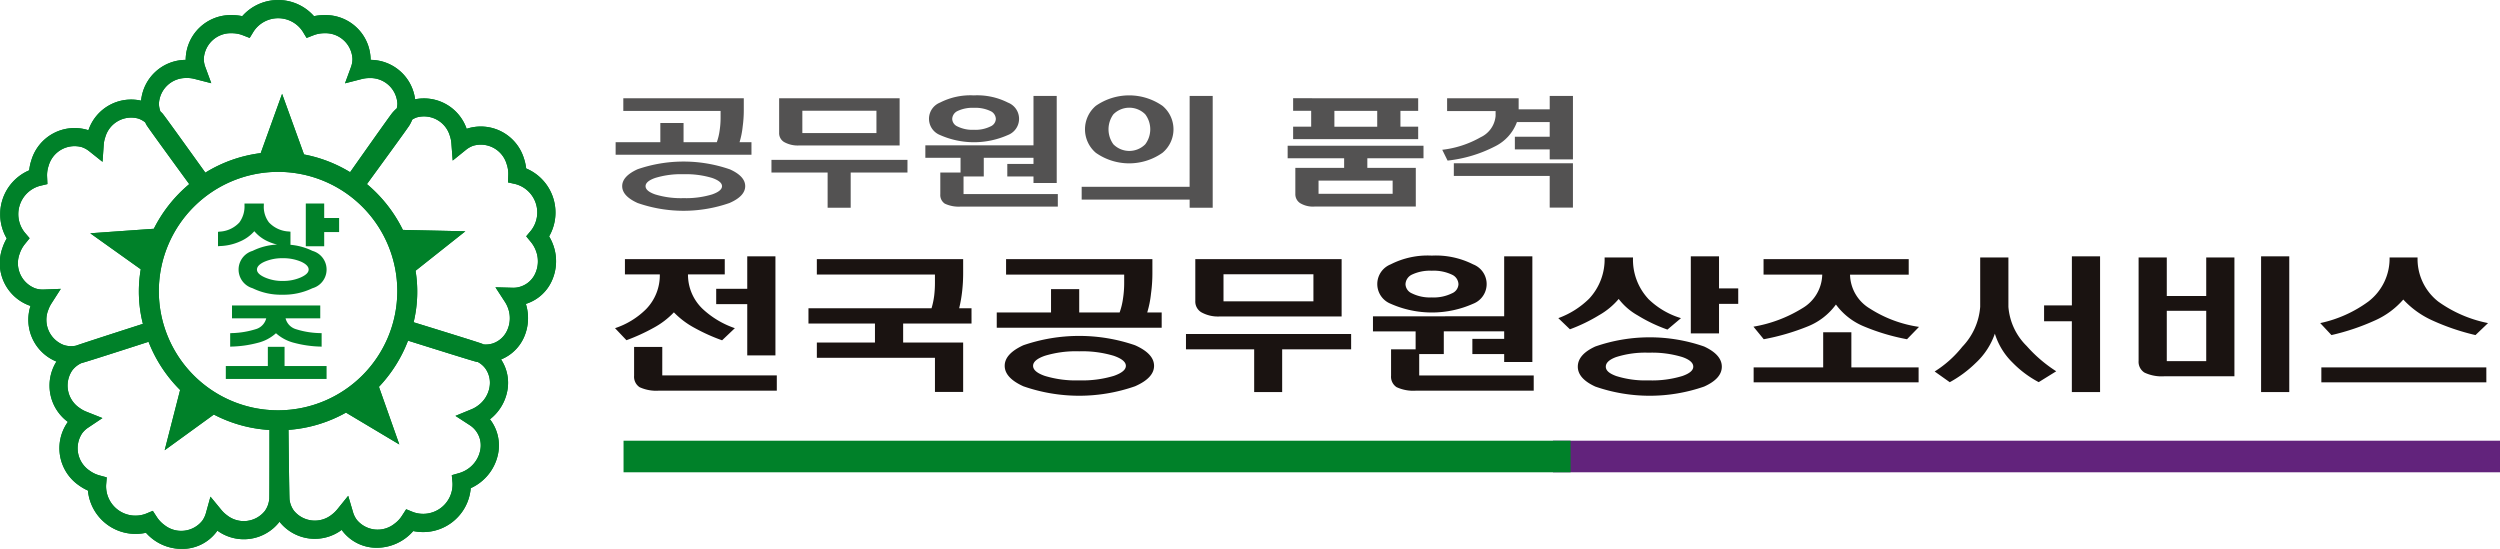
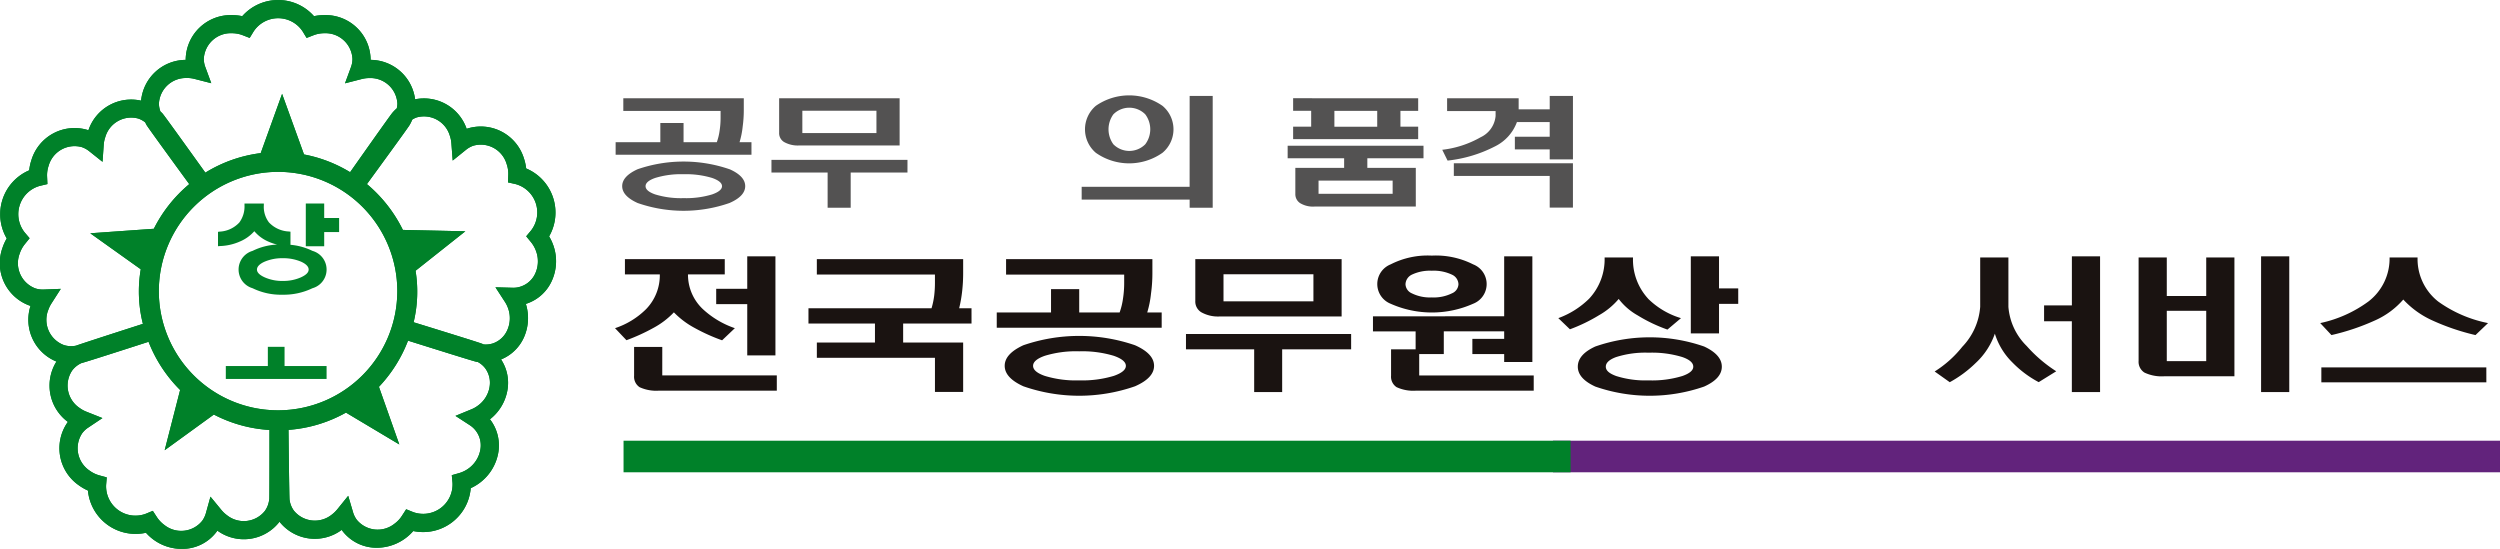
<svg xmlns="http://www.w3.org/2000/svg" width="182.188" height="40.003" viewBox="0 0 182.188 40.003">
  <g id="그룹_112" data-name="그룹 112" transform="translate(-2516 247)">
    <path id="패스_69" data-name="패스 69" d="M91.407,34.969V36.08h-2.68a3.443,3.443,0,0,0,1.083,2.53A6.536,6.536,0,0,0,92.143,40l-.93.884a13.353,13.353,0,0,1-2-.9A6.132,6.132,0,0,1,87.7,38.846a5.876,5.876,0,0,1-1.486,1.131,13.886,13.886,0,0,1-1.971.9L83.41,40a5.784,5.784,0,0,0,2.264-1.388,3.535,3.535,0,0,0,1-2.53H84.132V34.969Zm-4.554,8.474H95.2v1.11H86.617A2.9,2.9,0,0,1,85.2,44.3a.913.913,0,0,1-.4-.833v-2.1h2.054Zm8.247-1.46H93.046V38.25H90.783V37.128h2.263V34.763H95.1Z" transform="translate(2477.41 -263.084)" fill="#1a1311" />
    <path id="패스_70" data-name="패스 70" d="M121.528,39.836h-4.983v1.388h4.373v3.6h-2.055V42.335h-8.607v-1.11h4.235V39.836h-4.846V38.725h8.969a5.619,5.619,0,0,0,.193-.915,7.624,7.624,0,0,0,.055-.977v-.565h-8.607V35.146h10.663v1.06a11.6,11.6,0,0,1-.07,1.254,9.6,9.6,0,0,1-.221,1.265h.9Z" transform="translate(2465.272 -263.261)" fill="#1a1311" />
    <path id="패스_71" data-name="패스 71" d="M147.2,40.145H135.18V39.034h3.956v-1.7h2.054v1.7h2.944A4.991,4.991,0,0,0,144.384,38a7.457,7.457,0,0,0,.083-1.162v-.565H135.86V35.147h10.663v1.059a10.785,10.785,0,0,1-.1,1.44,7.289,7.289,0,0,1-.277,1.388H147.2Zm-1.944,1.275q1.388.617,1.389,1.5t-1.389,1.492a12.354,12.354,0,0,1-8.135,0q-1.361-.617-1.361-1.492t1.361-1.5a12.529,12.529,0,0,1,8.135,0m-6.581.772c-.564.2-.847.442-.847.73s.283.532.847.73a7.746,7.746,0,0,0,2.513.329,7.953,7.953,0,0,0,2.527-.329q.875-.308.875-.73t-.875-.73a7.969,7.969,0,0,0-2.527-.329,7.761,7.761,0,0,0-2.513.329" transform="translate(2453.458 -263.261)" fill="#1a1311" />
    <path id="패스_72" data-name="패스 72" d="M172.879,41.718h-5.026v3.116h-2.04V41.718h-4.97V40.6h12.036Zm-.693-6.572v4.176h-8.858a2.477,2.477,0,0,1-1.375-.309.914.914,0,0,1-.43-.823V35.146Zm-8.608,3.075h6.553V36.246h-6.553Z" transform="translate(2441.585 -263.261)" fill="#1a1311" />
    <path id="패스_73" data-name="패스 73" d="M195.762,39.09V34.72h2.054v7.7h-2.054v-.577h-2.318v-1.11h2.318v-.545h-4.4v1.655h-1.792V43.4h8.345v1.11h-8.581a2.9,2.9,0,0,1-1.415-.257.913.913,0,0,1-.4-.833V41.5h1.79V40.191H186.2v-1.1ZM193.5,35.306a1.537,1.537,0,0,1,0,2.869,7.4,7.4,0,0,1-6.012,0,1.544,1.544,0,0,1,0-2.869,5.928,5.928,0,0,1,3-.638,6.008,6.008,0,0,1,3.013.638m-4.471.751a.81.81,0,0,0-.459.7.754.754,0,0,0,.459.658,2.977,2.977,0,0,0,1.458.3,3.01,3.01,0,0,0,1.471-.3.754.754,0,0,0,.472-.658.794.794,0,0,0-.472-.7,3.109,3.109,0,0,0-1.471-.288,3.075,3.075,0,0,0-1.458.288" transform="translate(2429.855 -263.04)" fill="#1a1311" />
    <path id="패스_74" data-name="패스 74" d="M217.88,37.849a5.776,5.776,0,0,0,2.4,1.42l-.987.833a11.2,11.2,0,0,1-2.177-1.039,4.514,4.514,0,0,1-1.375-1.193,5.265,5.265,0,0,1-1.43,1.183,12.043,12.043,0,0,1-2.124,1.028l-.847-.813a6.222,6.222,0,0,0,2.249-1.42,4.2,4.2,0,0,0,1.125-3h2.07a4.2,4.2,0,0,0,1.1,3m4.081,3.487q1.291.6,1.291,1.471t-1.291,1.45a12.087,12.087,0,0,1-7.928,0q-1.275-.585-1.276-1.45,0-.885,1.276-1.471a12.078,12.078,0,0,1,7.928,0m-6.413.771c-.5.185-.75.418-.75.7s.249.494.75.679a7.062,7.062,0,0,0,2.373.319,7.547,7.547,0,0,0,2.458-.319q.792-.277.792-.679,0-.422-.792-.7a7.56,7.56,0,0,0-2.458-.319,7,7,0,0,0-2.373.319m7.5-7.343V37.1h1.4V38.23h-1.4v2.149h-2.056V34.764Z" transform="translate(2418.222 -263.084)" fill="#1a1311" />
-     <path id="패스_75" data-name="패스 75" d="M249.12,35.146v1.132h-4.276a2.95,2.95,0,0,0,1.443,2.468,9.031,9.031,0,0,0,3.583,1.337l-.875.9a15.366,15.366,0,0,1-3.164-.946,4.789,4.789,0,0,1-2.015-1.584,4.681,4.681,0,0,1-2.027,1.584,16.564,16.564,0,0,1-3.234.946l-.75-.916a9.9,9.9,0,0,0,3.569-1.347,2.915,2.915,0,0,0,1.444-2.447h-4.277V35.146Zm-6.233,7.888V40.473h2.054v2.561h4.9v1.09H237.819v-1.09Z" transform="translate(2405.978 -263.261)" fill="#1a1311" />
    <path id="패스_76" data-name="패스 76" d="M267.757,34.846v3.6A4.49,4.49,0,0,0,269.09,41.3a10.187,10.187,0,0,0,2.152,1.841l-1.277.792a7.641,7.641,0,0,1-1.9-1.419A5.015,5.015,0,0,1,266.77,40.4a5.235,5.235,0,0,1-1.387,2.128,8.6,8.6,0,0,1-1.9,1.409l-1.1-.781a7.978,7.978,0,0,0,2.012-1.8,4.7,4.7,0,0,0,1.306-2.911v-3.6Zm2.6,4.648V38.342h2.026V34.763h2.054v9.893H272.38V39.494Z" transform="translate(2394.606 -263.084)" fill="#1a1311" />
    <path id="패스_77" data-name="패스 77" d="M292.093,34.846v2.807h2.874V34.846h2.055v8.659h-5.109a2.929,2.929,0,0,1-1.445-.268.929.929,0,0,1-.429-.853V34.846Zm0,7.558h2.874V38.733h-2.874Zm8.926,2.252h-2.054V34.763h2.054Z" transform="translate(2381.812 -263.084)" fill="#1a1311" />
    <path id="패스_78" data-name="패스 78" d="M323.276,38.136A9.333,9.333,0,0,0,326.9,39.7l-.916.874a16.666,16.666,0,0,1-3.192-1.09,6.546,6.546,0,0,1-2.069-1.5,5.912,5.912,0,0,1-2.014,1.5,16.589,16.589,0,0,1-3.221,1.09l-.818-.874a9.146,9.146,0,0,0,3.513-1.574,3.938,3.938,0,0,0,1.541-3.208h2.04a3.939,3.939,0,0,0,1.513,3.219m3.5,5.882H314.752v-1.09h12.023Z" transform="translate(2370.417 -263.155)" fill="#1a1311" />
    <path id="패스_79" data-name="패스 79" d="M93.392,17.445h-9.9V16.53H86.75v-1.4h1.692v1.4h2.424a4.223,4.223,0,0,0,.206-.855,6.059,6.059,0,0,0,.069-.956v-.466H84.052v-.924h8.78V14.2a9,9,0,0,1-.08,1.185,6.021,6.021,0,0,1-.229,1.143h.868Zm-1.6,1.051q1.143.508,1.143,1.236T91.792,20.96a10.161,10.161,0,0,1-6.7,0q-1.122-.509-1.122-1.228T85.093,18.5a10.308,10.308,0,0,1,6.7,0m-5.419.635q-.7.246-.7.6t.7.6a6.386,6.386,0,0,0,2.069.271,6.562,6.562,0,0,0,2.081-.271q.721-.254.721-.6t-.721-.6a6.562,6.562,0,0,0-2.081-.271,6.386,6.386,0,0,0-2.069.271" transform="translate(2477.372 -253.167)" fill="#535252" />
    <path id="패스_80" data-name="패스 80" d="M114.538,18.741H110.4v2.566h-1.681V18.741h-4.093v-.924h9.913Zm-.572-5.412v3.438h-7.295a2.038,2.038,0,0,1-1.131-.254.754.754,0,0,1-.354-.678V13.329Zm-7.089,2.533h5.4V14.236h-5.4Z" transform="translate(2467.594 -253.167)" fill="#535252" />
-     <path id="패스_81" data-name="패스 81" d="M133.381,16.578v-3.6h1.693v6.343h-1.693v-.474h-1.909v-.914h1.909v-.449h-3.623v1.363h-1.475v1.279h6.871v.914h-7.066a2.382,2.382,0,0,1-1.166-.212.751.751,0,0,1-.332-.686V18.56h1.475V17.484H125.5v-.906Zm-1.863-3.116a1.265,1.265,0,0,1,0,2.362,6.093,6.093,0,0,1-4.951,0,1.271,1.271,0,0,1,0-2.362,4.871,4.871,0,0,1,2.469-.526,4.942,4.942,0,0,1,2.482.526m-3.682.618a.667.667,0,0,0-.378.576.621.621,0,0,0,.378.542,2.448,2.448,0,0,0,1.2.246,2.483,2.483,0,0,0,1.213-.246.62.62,0,0,0,.388-.542.653.653,0,0,0-.388-.576,2.561,2.561,0,0,0-1.213-.237,2.525,2.525,0,0,0-1.2.237" transform="translate(2457.935 -252.985)" fill="#535252" />
    <path id="패스_82" data-name="패스 82" d="M154.569,12.978h1.68v8.147h-1.68v-.593H146.7V19.6h7.866Zm-1.979.72a2.227,2.227,0,0,1,0,3.421,4.217,4.217,0,0,1-4.859,0,2.249,2.249,0,0,1,0-3.421,4.251,4.251,0,0,1,4.859,0m-3.579.618a1.86,1.86,0,0,0,0,2.185,1.637,1.637,0,0,0,2.322,0,1.816,1.816,0,0,0,0-2.185,1.638,1.638,0,0,0-2.322,0" transform="translate(2448.127 -252.985)" fill="#535252" />
    <path id="패스_83" data-name="패스 83" d="M184.533,17.7H180.44v.7h3.532v2.82h-7.386a1.8,1.8,0,0,1-1.051-.254.777.777,0,0,1-.342-.668V18.4h3.556v-.7h-4.116v-.915h9.9Zm-.388-4.37v.915h-1.293V15.4h1.293v.907h-9.113V15.4h1.315v-1.16h-1.315v-.915Zm-7.261,6.962h5.4v-.965h-5.4Zm1.155-4.887h3.121v-1.16h-3.121Z" transform="translate(2435.205 -253.167)" fill="#535252" />
    <path id="패스_84" data-name="패스 84" d="M199.473,16.674a9.822,9.822,0,0,1-3.486,1.051l-.388-.788a7.3,7.3,0,0,0,2.8-.915,1.89,1.89,0,0,0,1.088-1.55v-.356h-3.534v-.932h5.214v.805h2.264v-.974h1.693v4.624H203.43v-.728h-2.539v-.924h2.539V14.92h-2.377v-.034a3.206,3.206,0,0,1-1.58,1.788m5.65,1.244v3.235H203.43V18.842h-6.987v-.924Z" transform="translate(2425.505 -253.022)" fill="#535252" />
    <path id="패스_85" data-name="패스 85" d="M40.336,17.916a3.442,3.442,0,0,0-.32-.688,3.485,3.485,0,0,0-1.672-4.952,3.607,3.607,0,0,0-.166-.743,3.289,3.289,0,0,0-4.1-2.169l-.07.026a3.292,3.292,0,0,0-3.758-2.153,3.293,3.293,0,0,0-3.242-2.874c0-.024,0-.05,0-.074A3.285,3.285,0,0,0,23.64,1.1a3.594,3.594,0,0,0-.758.079,3.488,3.488,0,0,0-5.227,0A3.584,3.584,0,0,0,16.9,1.1a3.286,3.286,0,0,0-3.368,3.19c0,.024,0,.049,0,.074a3.287,3.287,0,0,0-3.25,2.972A3.288,3.288,0,0,0,6.444,9.493c-.024-.009-.046-.018-.071-.025a3.287,3.287,0,0,0-4.084,2.2,3.494,3.494,0,0,0-.161.744A3.483,3.483,0,0,0,.492,17.377a3.574,3.574,0,0,0-.314.693,3.288,3.288,0,0,0,1.978,4.2l.069.021a3.285,3.285,0,0,0,1.89,4.057,3.287,3.287,0,0,0,.835,4.4c-.016.02-.032.039-.045.057a3.289,3.289,0,0,0,.844,4.564,3.667,3.667,0,0,0,.659.38,3.488,3.488,0,0,0,4.228,3.076,3.62,3.62,0,0,0,.563.51A3.478,3.478,0,0,0,13.242,40,3.122,3.122,0,0,0,15.8,38.73a.6.6,0,0,0,.042-.059,3.283,3.283,0,0,0,4.527-.651l0,0,0,0a3.278,3.278,0,0,0,4.532.595c.014.022.028.042.044.064a3.129,3.129,0,0,0,2.533,1.238A3.528,3.528,0,0,0,30.114,38.7a3.484,3.484,0,0,0,4.191-3.126,3.5,3.5,0,0,0,2-2.538,3.108,3.108,0,0,0-.555-2.422c-.016-.019-.032-.038-.046-.057a3.439,3.439,0,0,0,1.272-2.1,3.094,3.094,0,0,0-.462-2.263,3.088,3.088,0,0,0,1.664-1.6,3.451,3.451,0,0,0,.143-2.45.29.29,0,0,0,.069-.021,3.079,3.079,0,0,0,1.831-1.674,3.449,3.449,0,0,0,.114-2.537m-20.07-5.388a8.689,8.689,0,1,1-8.69,8.689,8.7,8.7,0,0,1,8.69-8.689m-6.64-6.843a2.269,2.269,0,0,1,.552.07l1.22.313-.436-1.183a1.678,1.678,0,0,1-.108-.6A1.967,1.967,0,0,1,16.9,2.421a2.205,2.205,0,0,1,.782.143l.513.2.287-.471a2.138,2.138,0,0,1,3.576,0l.286.471.515-.2a2.194,2.194,0,0,1,.782-.143,1.966,1.966,0,0,1,2.044,1.868,1.711,1.711,0,0,1-.108.6l-.434,1.183,1.22-.313a2.243,2.243,0,0,1,.551-.07,1.966,1.966,0,0,1,2.046,1.869,1.671,1.671,0,0,1-.045.34,2.881,2.881,0,0,0-.3.3c-.056.064-.18.207-3.1,4.351a10.047,10.047,0,0,0-3.36-1.293L20.557,6.84,19,11.159a10.049,10.049,0,0,0-4.035,1.424c-2.957-4.121-3.074-4.258-3.134-4.324s-.1-.093-.143-.141a1.706,1.706,0,0,1-.106-.563,1.966,1.966,0,0,1,2.045-1.869M3.509,22.615a2.226,2.226,0,0,1,.239-.5L4.43,21.05,3.168,21.1a1.7,1.7,0,0,1-.6-.086,1.961,1.961,0,0,1-1.136-2.525,2.215,2.215,0,0,1,.38-.7l.346-.428L1.8,16.941a2.139,2.139,0,0,1,1.121-3.4l.535-.127-.024-.548a2.179,2.179,0,0,1,.111-.785,1.965,1.965,0,0,1,2.415-1.36,1.759,1.759,0,0,1,.53.288l.985.785.087-1.257A2.137,2.137,0,0,1,7.671,10a1.963,1.963,0,0,1,2.412-1.359,1.677,1.677,0,0,1,.5.277c.031.059.057.122.091.181s.142.241,3.118,4.319a10.2,10.2,0,0,0-2.581,3.254L6.578,17l3.68,2.623a9.562,9.562,0,0,0,.157,3.978C6.742,24.783,5.81,25.094,5.542,25.19a1.72,1.72,0,0,1-.9-.049,1.963,1.963,0,0,1-1.136-2.525m16.112,13.78a1.738,1.738,0,0,1-.322.847,1.964,1.964,0,0,1-2.752.307,2.224,2.224,0,0,1-.406-.382l-.8-.973L15,37.411a1.76,1.76,0,0,1-.264.544,1.964,1.964,0,0,1-2.752.307,2.229,2.229,0,0,1-.548-.573l-.3-.461-.508.211a2.139,2.139,0,0,1-2.894-2.1l.046-.55-.53-.143a2.234,2.234,0,0,1-.716-.345,1.968,1.968,0,0,1-.553-2.716,1.74,1.74,0,0,1,.437-.418l1.047-.7L6.289,30a2.214,2.214,0,0,1-.487-.269,1.964,1.964,0,0,1-.554-2.713,1.715,1.715,0,0,1,.7-.563l.011,0c.313-.089,1.316-.4,4.867-1.548a10.165,10.165,0,0,0,2.3,3.513L12,32.81l3.584-2.6a10.071,10.071,0,0,0,4.054,1.124c0,4.124-.006,4.955-.013,5.063M35.673,28.23a2.109,2.109,0,0,1-.833,1.321,2.13,2.13,0,0,1-.484.277l-1.164.479,1.056.686A1.751,1.751,0,0,1,35,32.8a2.147,2.147,0,0,1-.836,1.327,2.236,2.236,0,0,1-.71.352l-.53.15.052.55a2.141,2.141,0,0,1-2.867,2.14l-.509-.207-.3.465a2.13,2.13,0,0,1-.539.58,1.966,1.966,0,0,1-2.757-.274,1.729,1.729,0,0,1-.272-.541l-.357-1.209-.792.981a2.323,2.323,0,0,1-.4.387,1.969,1.969,0,0,1-2.757-.276A1.718,1.718,0,0,1,21.1,36.4c-.008-.1-.028-.794-.076-5.073a10.041,10.041,0,0,0,4.189-1.258L29.1,32.39l-1.485-4.2a10.177,10.177,0,0,0,2.119-3.365c4.747,1.491,4.939,1.534,5.018,1.548.024.006.047,0,.071.009a1.67,1.67,0,0,1,.534.452,1.782,1.782,0,0,1,.313,1.4m3.346-8.325a1.766,1.766,0,0,1-1.053.969,1.661,1.661,0,0,1-.6.093l-1.257-.035.686,1.056a2.163,2.163,0,0,1,.243.5,2.119,2.119,0,0,1-.066,1.563,1.769,1.769,0,0,1-1.051.971,1.7,1.7,0,0,1-.683.073c-.025-.012-.048-.027-.074-.036-.079-.034-.253-.109-5.018-1.578a9.526,9.526,0,0,0,.141-3.755l3.627-2.875-4.552-.1a10.222,10.222,0,0,0-2.62-3.339c2.981-4.083,3.077-4.246,3.12-4.322a3.3,3.3,0,0,0,.187-.382,1.667,1.667,0,0,1,.309-.152A1.965,1.965,0,0,1,32.784,9.9a2.163,2.163,0,0,1,.111.546L32.99,11.7l.98-.791a1.761,1.761,0,0,1,.531-.293,1.965,1.965,0,0,1,2.422,1.341,2.149,2.149,0,0,1,.117.785l-.019.55.536.119A2.142,2.142,0,0,1,38.7,16.8l-.352.42.347.423a2.236,2.236,0,0,1,.385.7,2.129,2.129,0,0,1-.064,1.565" transform="translate(2516 -247)" fill="#008129" />
    <path id="패스_86" data-name="패스 86" d="M42.813,29.681H43.9V28.656H42.813V27.6H41.472v3.115h1.341Z" transform="translate(2496.813 -259.769)" fill="#008129" />
    <path id="패스_87" data-name="패스 87" d="M31.084,30.4a2.923,2.923,0,0,0,1.126-.782,2.783,2.783,0,0,0,1.062.774,3.622,3.622,0,0,0,.6.2,4.458,4.458,0,0,0-1.787.459,1.418,1.418,0,0,0,0,2.723,4.682,4.682,0,0,0,2.169.472,4.815,4.815,0,0,0,2.19-.472,1.414,1.414,0,0,0,0-2.723,4.5,4.5,0,0,0-1.6-.442v-.955l-.117-.015a2.118,2.118,0,0,1-1.449-.66,1.868,1.868,0,0,1-.375-1.249V27.6H31.494l0,.129a1.973,1.973,0,0,1-.376,1.254,2.094,2.094,0,0,1-1.441.666l-.114.016v1.048L29.7,30.7a3.877,3.877,0,0,0,1.388-.3m4.531,2.575a3.157,3.157,0,0,1-1.34.267,3.121,3.121,0,0,1-1.327-.267c-.365-.167-.55-.354-.55-.562s.185-.407.549-.571a3.257,3.257,0,0,1,1.328-.256,3.336,3.336,0,0,1,1.34.254c.364.166.55.36.55.572s-.185.394-.55.562" transform="translate(2502.324 -259.769)" fill="#008129" />
-     <path id="패스_88" data-name="패스 88" d="M33.123,43.139a6.37,6.37,0,0,1-1.783.3l-.123.008v.98l.137-.007a8.141,8.141,0,0,0,1.83-.261,3.08,3.08,0,0,0,1.371-.711,3.128,3.128,0,0,0,1.353.707,8.147,8.147,0,0,0,1.838.265l.136.007v-.988l-.123,0a6.18,6.18,0,0,1-1.774-.294,1.1,1.1,0,0,1-.731-.781h2.528v-.941H31.35v.941h2.494a1.1,1.1,0,0,1-.721.776" transform="translate(2501.557 -266.164)" fill="#008129" />
    <path id="패스_89" data-name="패스 89" d="M34.906,47.038H33.688v1.4H30.625v.941h7.344v-.941H34.906Z" transform="translate(2501.831 -268.763)" fill="#008129" />
    <rect id="사각형_76" data-name="사각형 76" width="69.015" height="2.301" transform="translate(2629.173 -214.883)" fill="#62237c" />
    <rect id="사각형_77" data-name="사각형 77" width="69.016" height="2.301" transform="translate(2561.441 -214.883)" fill="#008129" />
    <rect id="사각형_78" data-name="사각형 78" width="182.188" height="40.003" transform="translate(2516 -247)" fill="none" />
    <path id="패스_94" data-name="패스 94" d="M40.336,17.916a3.442,3.442,0,0,0-.32-.688,3.485,3.485,0,0,0-1.672-4.952,3.607,3.607,0,0,0-.166-.743,3.289,3.289,0,0,0-4.1-2.169l-.07.026a3.292,3.292,0,0,0-3.758-2.153,3.293,3.293,0,0,0-3.242-2.874c0-.024,0-.05,0-.074A3.285,3.285,0,0,0,23.64,1.1a3.594,3.594,0,0,0-.758.079,3.488,3.488,0,0,0-5.227,0A3.584,3.584,0,0,0,16.9,1.1a3.286,3.286,0,0,0-3.368,3.19c0,.024,0,.049,0,.074a3.287,3.287,0,0,0-3.25,2.972A3.288,3.288,0,0,0,6.444,9.493c-.024-.009-.046-.018-.071-.025a3.287,3.287,0,0,0-4.084,2.2,3.494,3.494,0,0,0-.161.744A3.483,3.483,0,0,0,.492,17.377a3.574,3.574,0,0,0-.314.693,3.288,3.288,0,0,0,1.978,4.2l.069.021a3.285,3.285,0,0,0,1.89,4.057,3.287,3.287,0,0,0,.835,4.4c-.016.02-.032.039-.045.057a3.289,3.289,0,0,0,.844,4.564,3.667,3.667,0,0,0,.659.38,3.488,3.488,0,0,0,4.228,3.076,3.62,3.62,0,0,0,.563.51A3.478,3.478,0,0,0,13.242,40,3.122,3.122,0,0,0,15.8,38.73a.6.6,0,0,0,.042-.059,3.283,3.283,0,0,0,4.527-.651l0,0,0,0a3.278,3.278,0,0,0,4.532.595c.014.022.028.042.044.064a3.129,3.129,0,0,0,2.533,1.238A3.528,3.528,0,0,0,30.114,38.7a3.484,3.484,0,0,0,4.191-3.126,3.5,3.5,0,0,0,2-2.538,3.108,3.108,0,0,0-.555-2.422c-.016-.019-.032-.038-.046-.057a3.439,3.439,0,0,0,1.272-2.1,3.094,3.094,0,0,0-.462-2.263,3.088,3.088,0,0,0,1.664-1.6,3.451,3.451,0,0,0,.143-2.45.29.29,0,0,0,.069-.021,3.079,3.079,0,0,0,1.831-1.674,3.449,3.449,0,0,0,.114-2.537m-20.07-5.388a8.689,8.689,0,1,1-8.69,8.689,8.7,8.7,0,0,1,8.69-8.689m-6.64-6.843a2.269,2.269,0,0,1,.552.07l1.22.313-.436-1.183a1.678,1.678,0,0,1-.108-.6A1.967,1.967,0,0,1,16.9,2.421a2.205,2.205,0,0,1,.782.143l.513.2.287-.471a2.138,2.138,0,0,1,3.576,0l.286.471.515-.2a2.194,2.194,0,0,1,.782-.143,1.966,1.966,0,0,1,2.044,1.868,1.711,1.711,0,0,1-.108.6l-.434,1.183,1.22-.313a2.243,2.243,0,0,1,.551-.07,1.966,1.966,0,0,1,2.046,1.869,1.671,1.671,0,0,1-.045.34,2.881,2.881,0,0,0-.3.3c-.056.064-.18.207-3.1,4.351a10.047,10.047,0,0,0-3.36-1.293L20.557,6.84,19,11.159a10.049,10.049,0,0,0-4.035,1.424c-2.957-4.121-3.074-4.258-3.134-4.324s-.1-.093-.143-.141a1.706,1.706,0,0,1-.106-.563,1.966,1.966,0,0,1,2.045-1.869M3.509,22.615a2.226,2.226,0,0,1,.239-.5L4.43,21.05,3.168,21.1a1.7,1.7,0,0,1-.6-.086,1.961,1.961,0,0,1-1.136-2.525,2.215,2.215,0,0,1,.38-.7l.346-.428L1.8,16.941a2.139,2.139,0,0,1,1.121-3.4l.535-.127-.024-.548a2.179,2.179,0,0,1,.111-.785,1.965,1.965,0,0,1,2.415-1.36,1.759,1.759,0,0,1,.53.288l.985.785.087-1.257A2.137,2.137,0,0,1,7.671,10a1.963,1.963,0,0,1,2.412-1.359,1.677,1.677,0,0,1,.5.277c.031.059.057.122.091.181s.142.241,3.118,4.319a10.2,10.2,0,0,0-2.581,3.254L6.578,17l3.68,2.623a9.562,9.562,0,0,0,.157,3.978C6.742,24.783,5.81,25.094,5.542,25.19a1.72,1.72,0,0,1-.9-.049,1.963,1.963,0,0,1-1.136-2.525m16.112,13.78a1.738,1.738,0,0,1-.322.847,1.964,1.964,0,0,1-2.752.307,2.224,2.224,0,0,1-.406-.382l-.8-.973L15,37.411a1.76,1.76,0,0,1-.264.544,1.964,1.964,0,0,1-2.752.307,2.229,2.229,0,0,1-.548-.573l-.3-.461-.508.211a2.139,2.139,0,0,1-2.894-2.1l.046-.55-.53-.143a2.234,2.234,0,0,1-.716-.345,1.968,1.968,0,0,1-.553-2.716,1.74,1.74,0,0,1,.437-.418l1.047-.7L6.289,30a2.214,2.214,0,0,1-.487-.269,1.964,1.964,0,0,1-.554-2.713,1.715,1.715,0,0,1,.7-.563l.011,0c.313-.089,1.316-.4,4.867-1.548a10.165,10.165,0,0,0,2.3,3.513L12,32.81l3.584-2.6a10.071,10.071,0,0,0,4.054,1.124c0,4.124-.006,4.955-.013,5.063M35.673,28.23a2.109,2.109,0,0,1-.833,1.321,2.13,2.13,0,0,1-.484.277l-1.164.479,1.056.686A1.751,1.751,0,0,1,35,32.8a2.147,2.147,0,0,1-.836,1.327,2.236,2.236,0,0,1-.71.352l-.53.15.052.55a2.141,2.141,0,0,1-2.867,2.14l-.509-.207-.3.465a2.13,2.13,0,0,1-.539.58,1.966,1.966,0,0,1-2.757-.274,1.729,1.729,0,0,1-.272-.541l-.357-1.209-.792.981a2.323,2.323,0,0,1-.4.387,1.969,1.969,0,0,1-2.757-.276A1.718,1.718,0,0,1,21.1,36.4c-.008-.1-.028-.794-.076-5.073a10.041,10.041,0,0,0,4.189-1.258L29.1,32.39l-1.485-4.2a10.177,10.177,0,0,0,2.119-3.365c4.747,1.491,4.939,1.534,5.018,1.548.024.006.047,0,.071.009a1.67,1.67,0,0,1,.534.452,1.782,1.782,0,0,1,.313,1.4m3.346-8.325a1.766,1.766,0,0,1-1.053.969,1.661,1.661,0,0,1-.6.093l-1.257-.035.686,1.056a2.163,2.163,0,0,1,.243.5,2.119,2.119,0,0,1-.066,1.563,1.769,1.769,0,0,1-1.051.971,1.7,1.7,0,0,1-.683.073c-.025-.012-.048-.027-.074-.036-.079-.034-.253-.109-5.018-1.578a9.526,9.526,0,0,0,.141-3.755l3.627-2.875-4.552-.1a10.222,10.222,0,0,0-2.62-3.339c2.981-4.083,3.077-4.246,3.12-4.322a3.3,3.3,0,0,0,.187-.382,1.667,1.667,0,0,1,.309-.152A1.965,1.965,0,0,1,32.784,9.9a2.163,2.163,0,0,1,.111.546L32.99,11.7l.98-.791a1.761,1.761,0,0,1,.531-.293,1.965,1.965,0,0,1,2.422,1.341,2.149,2.149,0,0,1,.117.785l-.019.55.536.119A2.142,2.142,0,0,1,38.7,16.8l-.352.42.347.423a2.236,2.236,0,0,1,.385.7,2.129,2.129,0,0,1-.064,1.565" transform="translate(2516 -247)" fill="#008129" />
  </g>
</svg>